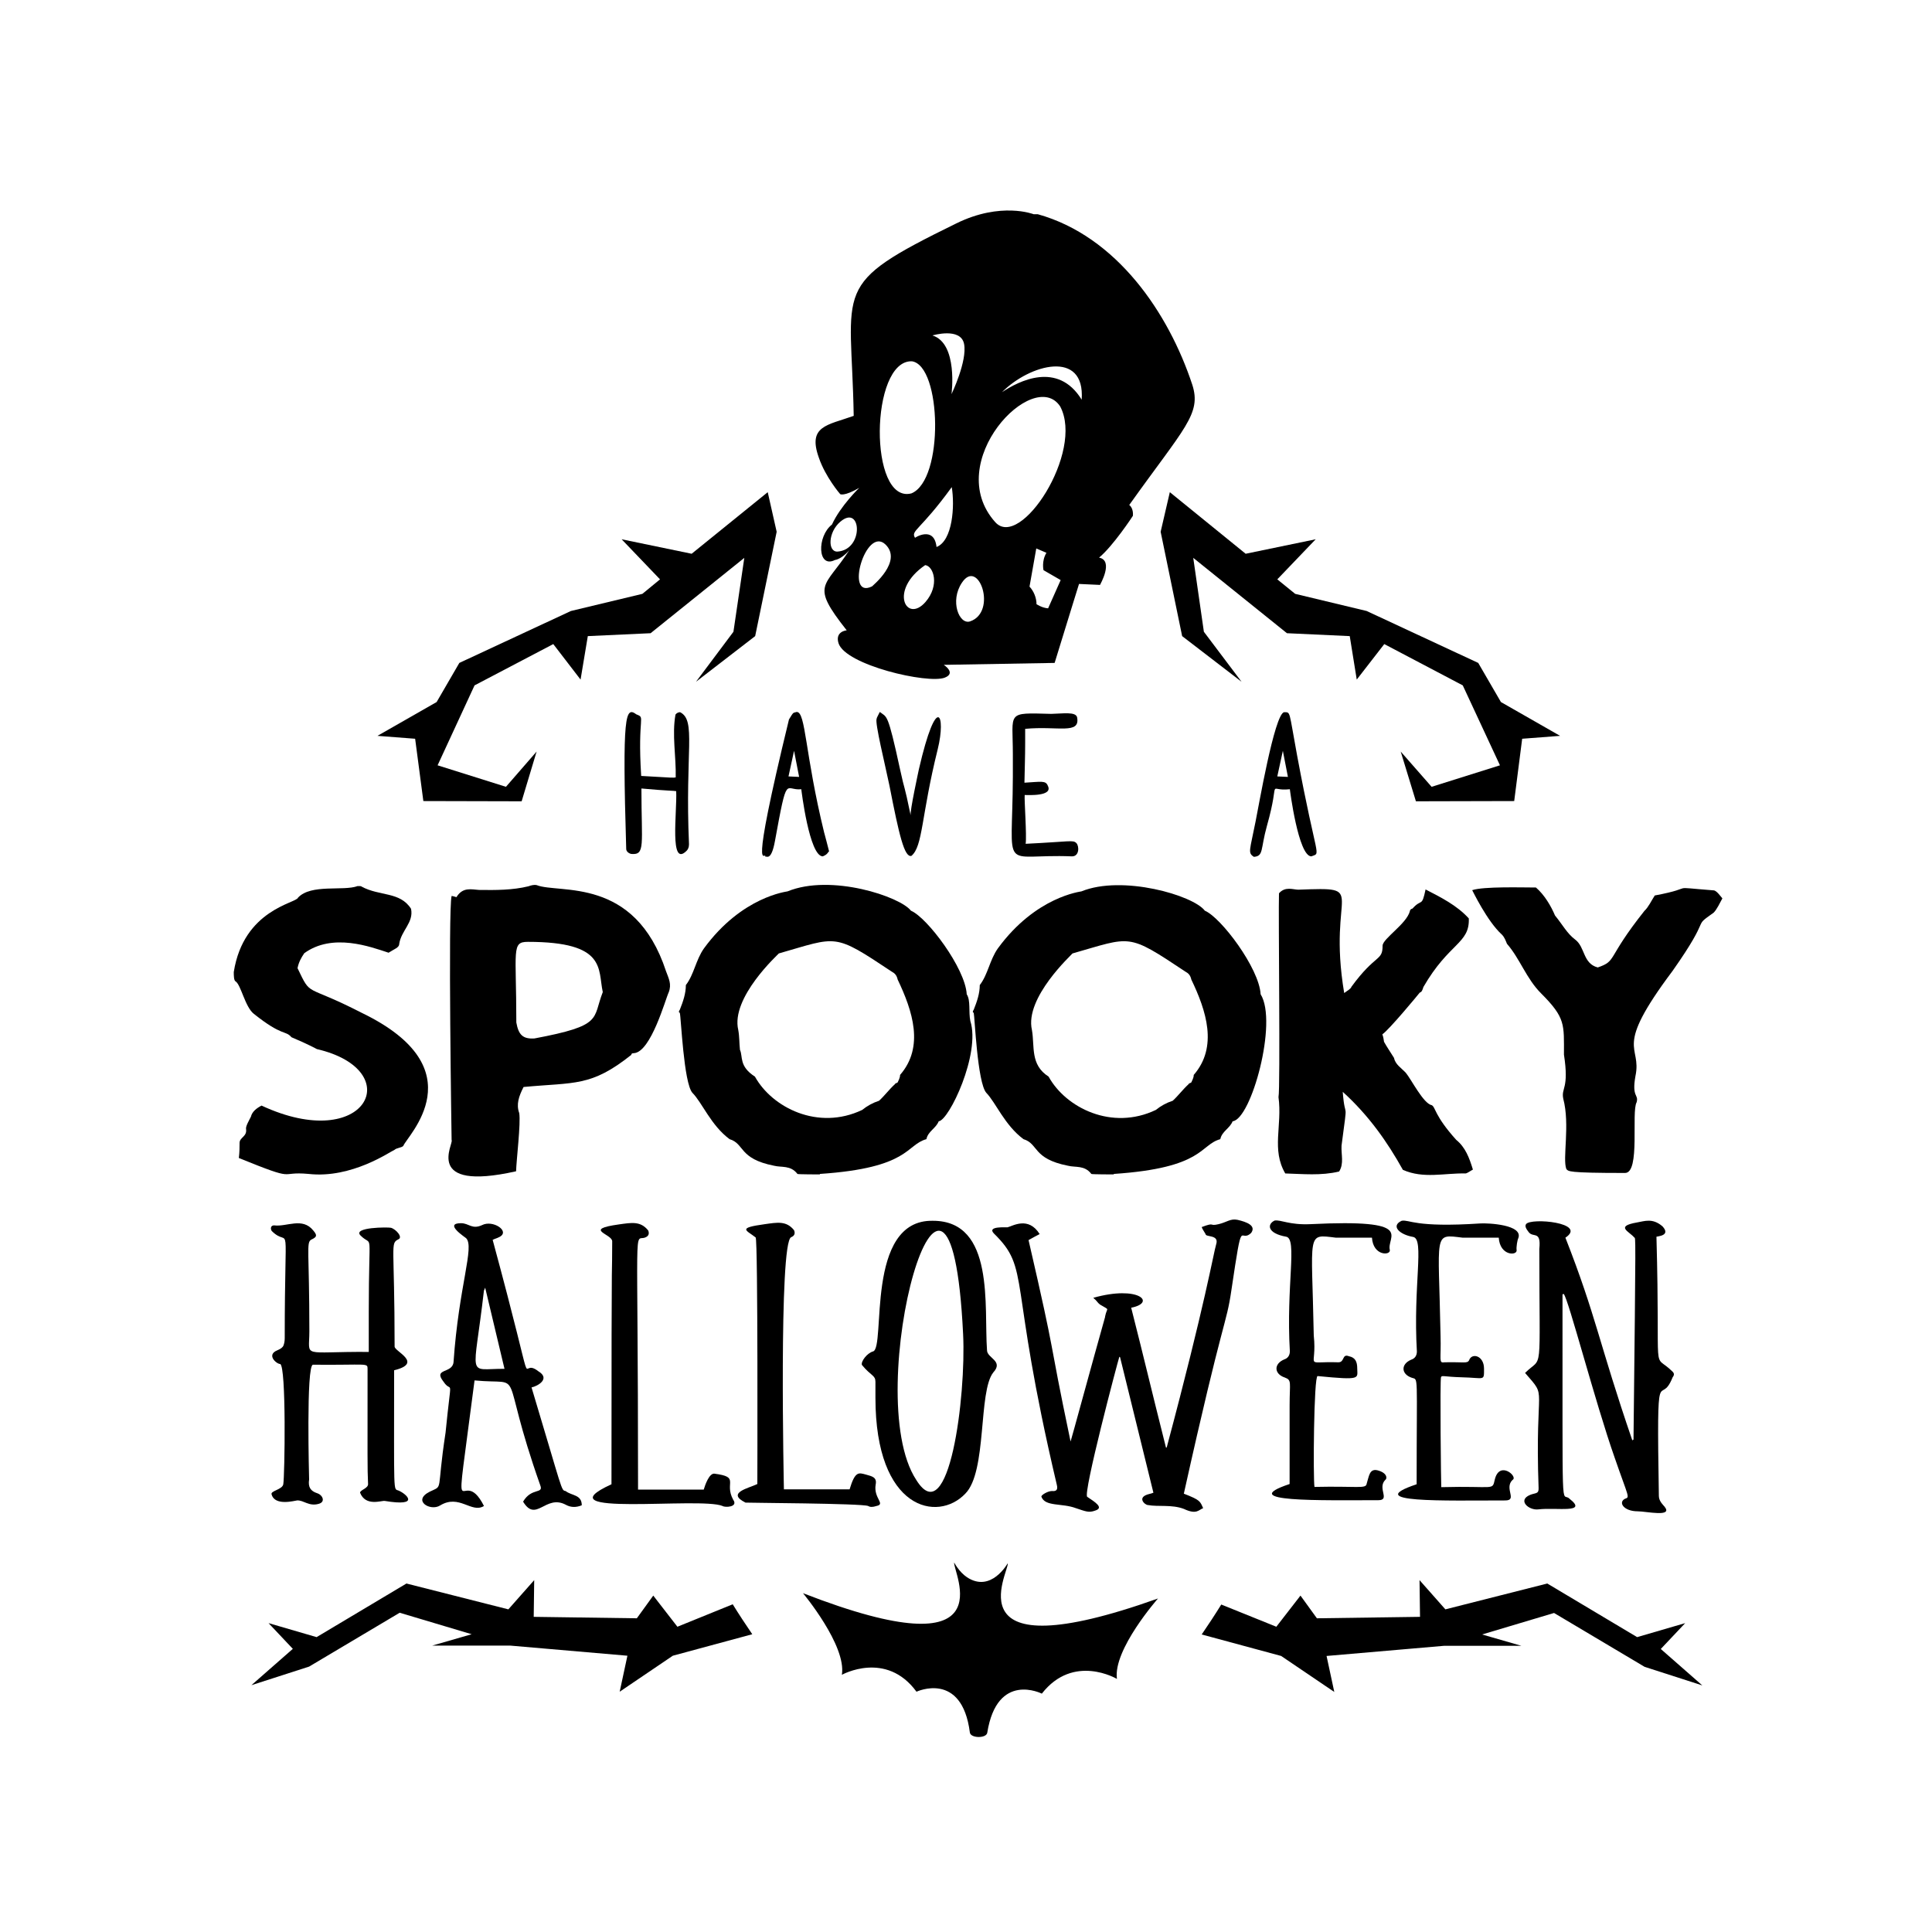
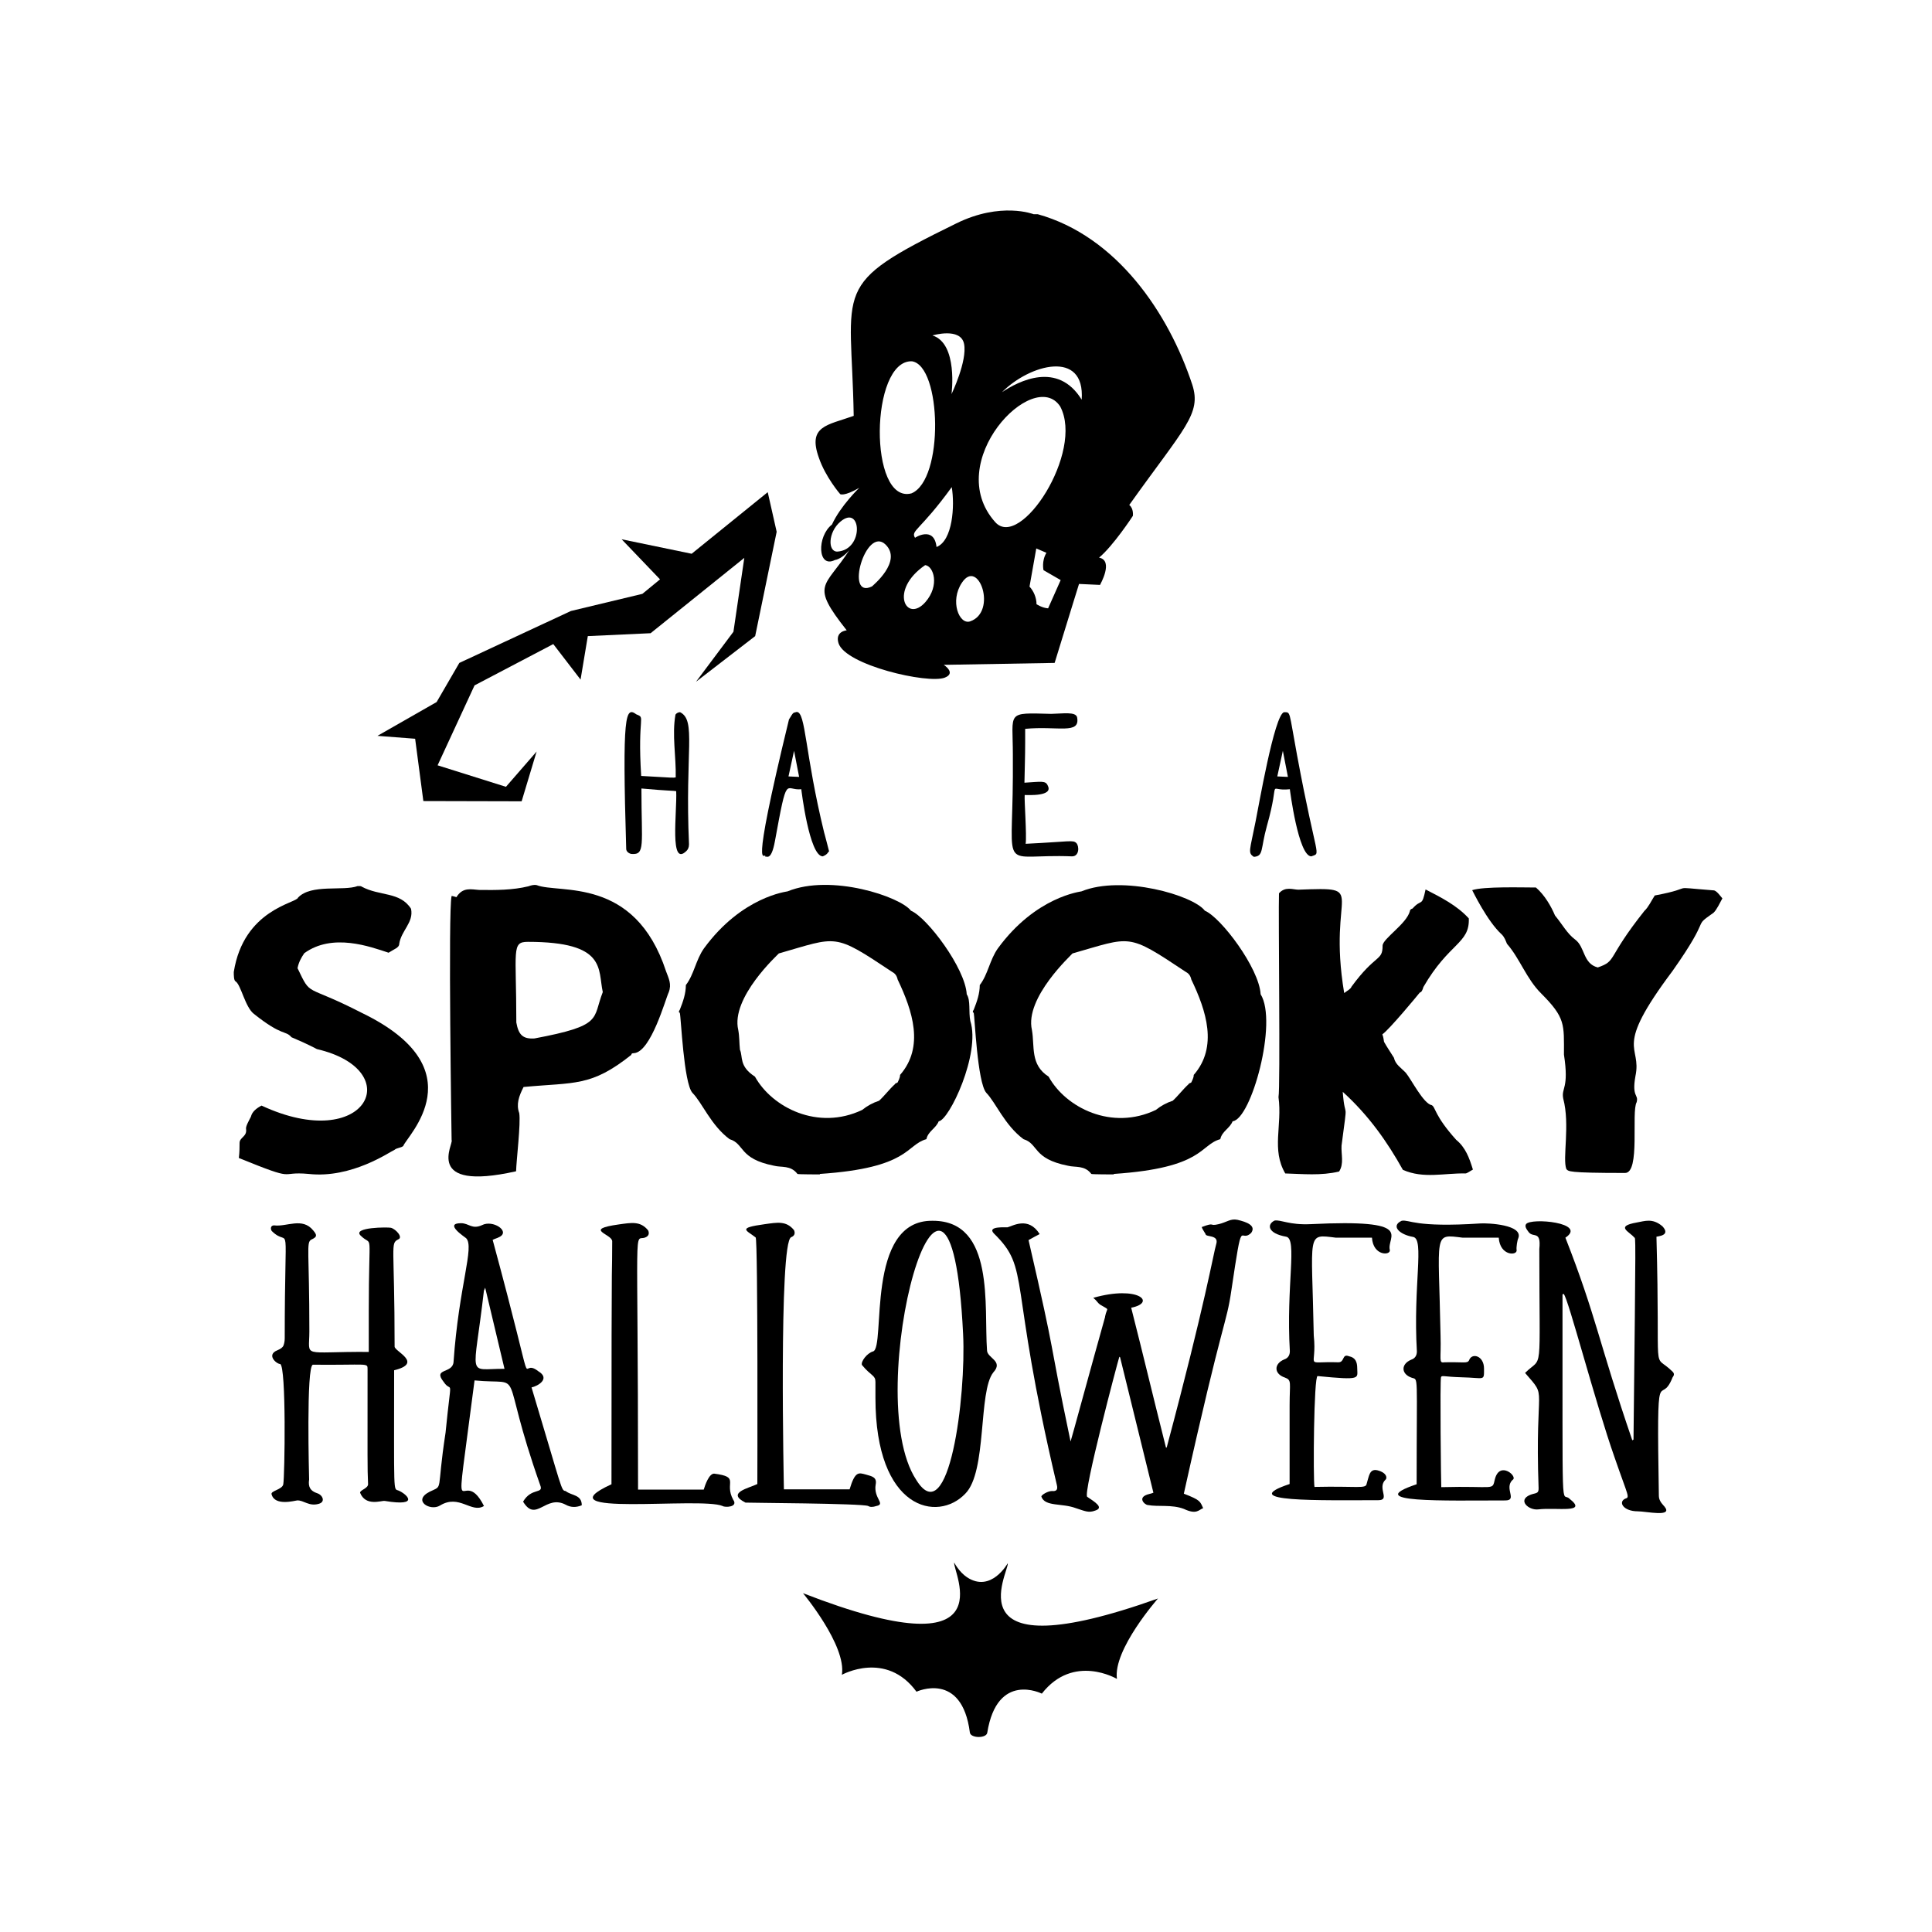
<svg xmlns="http://www.w3.org/2000/svg" version="1.1" id="Layer_1" x="0px" y="0px" viewBox="0 0 800 800" style="enable-background:new 0 0 800 800;" xml:space="preserve">
  <style type="text/css">
	.st0{fill:#000005;}
	.st1{fill:#000204;}
</style>
  <g>
    <path d="M99.2,473.3c0,1.5,0,3.8-0.3,6.2c25.1,10.2,15.8,5.4,28.9,6.6c17.9,2,33.8-9.3,35.6-10c0.8-0.8,2.8-0.8,3.6-1.6   c1.3-3.9,31-31.8-17.2-55.1c-23.9-12.3-20.7-6.2-26.6-18.5c0.5-2.5,1.5-4.3,2.8-6.2c11.7-8.5,27.3-2.7,34.9-0.2   c2.3-1.5,4.4-2.1,4.4-3.6c0.8-5.6,6.1-8.9,4.9-14.6c-4.6-7.2-13-5.1-20.5-9.2c-0.2-0.2-0.5-0.2-1.6-0.2c-5.9,2.2-19.3-1-24.7,4.8   c-0.6,2.3-22.5,4.8-26.6,30.8c0,1.3,0,3.6,0.8,3.9c2.2,1.5,3.9,10.6,7.5,13.4c11.9,9.5,13,6.7,15.6,9.7c6.9,2.9,10.3,4.8,10.5,4.9   c37.8,8.8,20.5,43.6-22.9,23.4c-2.1,1.1-3.9,2.5-4.4,4.6c-0.8,1.6-2.3,4.1-2,5.2C102.3,470.7,99.2,470.9,99.2,473.3z" />
    <path d="M262.5,436.1c7.1-0.5,13.1-22.6,14.4-25.2c1.3-3.4,0-5.7-1.1-8.7c-13-39.6-44.3-32-53.6-35.7c-0.8-0.2-2.1,0-3.4,0.5   c-6.6,1.6-13.4,1.6-20.5,1.5c-3.1-0.2-6.7-1.3-9.3,3c0,0-1.5-0.5-2-0.5c-1.5,5.7,0,101,0,101.1c1.1,1.1-12.1,21.6,26.7,12.9   c0.1-4.4,2-20,1.3-24.1c-1.3-3.6-0.2-6.9,1.8-10.8c21.2-2,27.9,0,44.6-13.3C261.5,436.3,261.6,436.1,262.5,436.1z M221.3,430   c-4.9,0.3-6.6-1.6-7.5-6.6c0-30.2-2.1-33.4,4.8-33.4c32.7,0,28.9,11.3,31,20.8C245.2,422,250,424.6,221.3,430z" />
    <path d="M320.5,482.7c3.1,0.8,6.9-0.3,9.7,3.4c0,0.2,9.2,0.2,9.3,0.2v-0.2c37.3-2.5,35.5-12,44.1-14.4c0.7-3.3,3.9-4.4,5.1-7.4   c4.3-0.4,17.4-28,13.1-41.5c-0.8-3.8,0.2-8.5-1.5-11.1c-0.6-10.8-16.4-31.8-23.1-34.6c-4.4-5.8-33-15.4-51.1-8   c-0.1,0.1-18.8,2-34.6,23.6c-3.4,4.8-4.1,10.8-7.5,15.2c0,3.4-1.1,6.7-2.5,10.2c-0.5,0.7-0.5,1.1,0,1.3c0.5,1.7,1.6,29,5.2,33.1   c4,4,7.7,13.5,15.4,19.2C308.4,473.6,305.8,479.8,320.5,482.7z M322.5,394.8c24.5-7,22.5-8.6,46.7,7.5c1.3,0.7,2.1,1.5,2.5,3.3   c6.2,13,11.1,27.9,1,39.5c0,1.3-0.7,2.3-1,3.1c-0.3,0.3-1,0.3-1.1,0.7c-2.5,2.3-4.4,4.9-6.6,6.9c-2.5,0.8-4.9,2.1-7,3.8   c-18.3,8.7-37.3-1-44.4-13.8c-6.7-4.3-4.9-8.3-6.2-11.1c-0.3-2.7-0.2-5.5-0.7-8.2C302.5,413.1,322.2,395.2,322.5,394.8z" />
    <path d="M423.8,471.7c6.3,1.9,3.7,8.1,18.4,11c3.1,0.8,6.9-0.3,9.7,3.4c0,0.2,9.2,0.2,9.3,0.2v-0.2c37.4-2.5,35.5-12,44.1-14.4   c0.7-3.3,3.9-4.4,5.1-7.4c7.7-0.8,18.8-41.1,11.6-52.6c-0.6-10.8-16.4-31.8-23.1-34.6c-4.8-6.4-34.2-14.9-51.1-8   c-0.1,0.1-18.8,2-34.6,23.6c-3.4,4.8-4.1,10.8-7.5,15.2c0,3.4-1.1,6.7-2.5,10.2c-0.5,0.7-0.5,1.1,0,1.3c0.4,1.4,1.5,28.9,5.2,33.1   C412.3,456.5,416,465.9,423.8,471.7z M444.1,394.8c24.6-7,22.5-8.6,46.7,7.5c1.3,0.7,2.1,1.5,2.5,3.3c6.2,12.9,11.1,27.9,1,39.5   c0,1.3-0.7,2.3-1,3.1c-0.3,0.3-1,0.3-1.1,0.7c-2.5,2.3-4.4,4.9-6.6,6.9c-2.5,0.8-4.9,2.1-7,3.8c-18.2,8.7-37.3-0.9-44.4-13.8   c-7.7-4.9-5.7-12.5-6.9-19.3C424.2,413.1,443.9,395.2,444.1,394.8z" />
    <path d="M587.9,411c0.8-0.2,1.1-1,1.5-2.3c10.6-18.4,19.2-17.9,18.8-28.4c-4.9-5.4-11.5-8.7-17.9-12c-1.6,7.6-1.6,3.6-5.4,7.9   c-0.8,0.2-1.1,0.7-1.1,1.1c-1.4,5.3-11.3,11.4-11.3,14.3c0,6.5-2.8,3.2-12.9,17c-0.2,0.8-1.5,1.5-3,2.6c-7.2-43.1,11-43.9-19-42.8   c-2.1,0-5.4-1.5-8,1.5c-0.3,7.7,0.6,80.8-0.2,84.4c1.6,11.9-3,21.7,2.8,31.6c7.2,0.2,14.8,1,22.3-0.8c2.1-3.3,0.8-7,1-10.7   c2.8-21.3,1.5-9.2,0.5-22.3c10.8,9.8,18.5,20.8,24.9,32.3c8.5,3.8,17.2,1.3,25.9,1.5c0.7,0,2.1-1.1,3.1-1.6   c-1.5-4.9-3.1-9.2-6.9-12.3c-9.2-10.2-8.5-13.6-10.2-14.4c-3.4-0.6-8.5-10.8-10.7-13.4c-2-2.1-4.3-3.4-4.9-6.2   c-1.3-2.1-3-4.6-4.1-6.6c-0.2-1-0.2-1.8-0.7-3.1C575.3,426.3,587.2,411.9,587.9,411z" />
    <path d="M709.8,368.7c-20.6-1.6-6-1.4-24.6,2.1c-1.6,2.5-2.6,4.8-4.3,6.4c-15.9,20-11.2,20.6-19.3,23.4c-6.2-1.6-5.2-8.4-9.3-11.5   c-3.4-2.5-5.4-6.4-8.4-10c-1.6-3.8-4.3-8.5-7.9-11.6c-5.7,0-21.7-0.5-26.4,1.1c0.1,0.1,6.2,12.9,12.3,18.4c1.1,1.1,1.6,2.6,2.1,3.8   c5.4,6.2,8,14.4,14.1,20.5c10.2,10.2,9.5,12.8,9.5,25.4c2.2,14.3-1.2,13.6-0.3,18.2c2.9,10.9-0.4,24.9,1.3,29.2   c1,0.9,0,1.6,24.3,1.6c6.4,0,2.5-25.3,4.8-29.3c0.9-3.4-2.1-1.9-0.5-10.8c2.8-13.3-9.6-10.3,15.4-43.6c16.9-24,7.6-17.4,17-24.1   c1.3-1.3,2.5-3.9,3.6-5.9C712.1,370.7,711,369.1,709.8,368.7z" />
    <path d="M417.3,647.3c-0.1,0.1-6.9,12.4-16.9,5.8c-3.3-2.2-5.3-6.1-5.3-6.1c-0.7,3.8,22.7,45.9-62.6,12.7c0,0,18.1,21.7,16.1,33.8   c0,0,18.3-10.2,30.9,7c0,0,18.8-8.8,22.1,16.9c0.3,2.4,6.8,2.5,7.2,0.1c4.1-25.6,22.6-16.2,22.6-16.2c13.1-16.8,31.1-6.1,31.1-6.1   c-1.7-12.1,17-33.3,17-33.3C393.1,692.7,417.9,650.9,417.3,647.3z" />
    <polygon points="175.3,331.7 216,331.8 222.2,311.2 209.5,325.8 181.2,316.9 196.5,283.8 229.1,266.7 240.4,281.4 243.4,263.4    269.4,262.2 308.2,231 303.7,261.6 288.2,282.3 312.7,263.4 321.6,220.2 317.9,203.8 286.4,229.3 257.4,223.3 273.3,239.9    266,245.9 236.4,253 190.2,274.5 180.8,290.7 156.3,304.7 171.9,305.9  " />
-     <polygon points="480.6,220.2 489.5,263.4 514.1,282.3 498.5,261.6 494.1,231 532.9,262.2 558.9,263.4 561.8,281.4 573.2,266.7    605.7,283.8 621.1,316.9 592.8,325.8 580,311.2 586.3,331.8 627,331.7 630.3,305.9 646,304.7 621.5,290.7 612.1,274.5 565.9,253    536.3,245.9 528.9,239.9 544.8,223.3 515.8,229.3 484.4,203.8  " />
-     <path d="M280.5,673.6l-10-12.9l-6.8,9.4l-42.7-0.6l0.2-15.2l-10.7,12.1l-42.2-10.7l-37.2,22.2l-19.9-5.8l10.1,10.7l-0.1,0l-17.1,15   l23.9-7.7l37.5-22.3l29.8,8.9l-16.3,4.7h32.2l48.6,4.2l-3.2,14.9l22-14.9l32.9-8.9c-2.8-4.1-5.5-8.2-8.1-12.4L280.5,673.6z" />
-     <path d="M687.7,682.8l10.1-10.7l-19.9,5.8l-37.2-22.2l-42.2,10.7l-10.7-12.1l0.2,15.2l-42.7,0.6l-6.8-9.4l-10,12.9l-22.8-9.2   c-2.6,4.2-5.3,8.3-8.1,12.4l32.9,8.9l22,14.9l-3.2-14.9l48.6-4.2H630l-16.3-4.7l29.8-8.9l37.5,22.3l23.9,7.7l-17.1-15L687.7,682.8z   " />
    <path d="M149.1,618.1c2.3,5.8,8.8,3.2,10.2,3.4c15.1,2.5,8.9-3,5.7-4.3c-2.2-0.9-1.8,2.8-1.8-49.8c12.2-3,0.2-7.8,0.2-9.8   c0-42.5-1.9-42.6,1.5-44.4c2.1-0.8-0.9-4.2-3-4.8c-1.1-0.3-16.1-0.3-12.6,3.2c5.3,5.3,3.4-4.5,3.4,31.3v16.9   c-28.3-0.2-24.6,2.8-24.6-8.5c0-33.4-1.4-36.8,0.8-38c2.4-1.1,2.5-1.8,0.8-3.8c-4.5-5.6-11-1.4-16.2-2.1c-1.4,0-1.6,1.3-1,2.3   c8,8,5.4-9.9,5.4,44.4c0,1.2-0.2,2.2-0.5,3c-0.3,0.8-1.1,1.4-2.5,2c-4.8,1.9-0.4,5.7,1.1,5.7c2.6,0.7,1.9,46.6,1.3,49.8   c-0.4,2.3-5.6,2.7-4.8,4.3c1.4,4.8,9.5,2.5,10.5,2.4c2.7-0.2,4.9,2.6,9,1.4c2.9-0.8,1.6-3.7-0.7-4.4c-2.7-0.9-3.8-2.5-3.3-5.7   c0-0.1-1.3-47.5,1.6-47.5c22.7,0.2,22.6-0.9,22.6,1.8c0,37.4-0.1,40.7,0.2,47.4C152.7,616.3,149.1,616.9,149.1,618.1z" />
    <path d="M216.6,621.8c5.4,8.9,9.3-3.2,17.7,1.3c2,1.1,4.2,1.2,6.6,0.2c0-4.5-4.2-3.9-6.7-5.9c-1.9-0.3-1.1,0.3-14.1-42.9   c2.5-0.5,8-3.6,2.8-6.7c-9-7.1,0.9,18.7-18.9-54.4c1.4-0.7,1.5-0.5,3-1.3c4.2-2.4-3-7.1-7.4-4.8c-4.2,1.9-5.4-0.8-8.7-0.8   c-7.3,0,1.7,5.8,2.1,6.2c3.6,3.6-3,19.6-5.2,51.3c-0.4,4.9-8.7,2.4-4.1,8.2c3.6,5.4,3.3-4.4,0.8,21c-3.9,25.4-0.7,21.6-6.6,24.5   c-7.3,3.7,0.3,8.2,4.3,5.7c8-4.9,13,3.4,18.2,0.2c-9.8-19.5-13.1,19.3-3.9-52c22,2.1,9.4-7,27.2,43.4   C225.2,618.8,220.1,615.8,216.6,621.8z M200.4,534.3c0,0.1,0.2-0.3,0.5-1.1l8,33.6C193,566.7,196.1,571.8,200.4,534.3z" />
    <path d="M299.2,623.6c1,0.7,6.6,0.5,4.4-2.6c-3.9-7.1,3.1-9.4-7.9-10.8c-2.1,0-3.7,4.6-4.3,6.6h-27.2v-2.1   c0-114.2-1.9-100.3,3-102.3c1.5-0.6,1.7-1.7,1.2-2.9c-3.2-4-7-3.2-12.1-2.5c-15.1,2.1-2.8,3.9-2.8,7c0,19.7-0.3-15.5-0.3,100.6   C223.1,628.4,290,619.7,299.2,623.6z" />
    <path d="M308.7,622.2c0.1,0.1,48.2,0.3,50.8,1.4c0.8,0.5,1.9,0.5,3.4,0c4-0.8-1.3-3.2-0.3-8.9c0.6-3-1.5-3.4-4-4.1   c-3-0.8-4.5-1.6-6.8,6.1h-27.2c0-0.1-2.2-102.3,3-104.4c1.5-0.6,1.7-1.7,1.2-2.9c-3.2-4-7-3.2-12.1-2.5c-11.7,1.6-7.6,2.5-3.8,5.5   c1,1,0.7,102,0.7,102.1C310.2,616.2,300.5,618.1,308.7,622.2z" />
    <path d="M399.7,618.5c9.1-9.1,5.3-42.3,11.6-50.2c4.4-4.8-2.6-5.9-2.6-9.2c-1.3-17.9,3.4-53.6-22.4-53.6   c-28.3-0.6-19.4,52.7-24.8,54.1c-2.5,0.7-5.1,4.2-4.6,5.6c3.9,4.7,5.6,4.2,5.6,7v6.6C362.5,625.3,388.3,630.5,399.7,618.5z    M398.8,552.4c1.3,25.6-5.8,82.3-19.4,60.4C355.8,576.9,393.4,441.6,398.8,552.4z" />
    <path d="M490.2,618.5c16.5-74.3,17.5-69.3,19.7-84.3c4.8-32.3,3.2-18.9,8.2-23.7c2.1-3-1.8-4.5-5.7-5.4c-2.9-0.6-4.4,1-7.8,1.8   c-4.2,1-1.2-1-7,1.2c0.4,1.1,0.7,1.3,1.6,2.9c0,1.4,5.7,0.1,4.4,4.2c-1.1,3.6-4.5,24.3-20.5,84.2h-0.3c-6.8-27-8.6-35.1-14.4-57.9   c10.6-2.1,3-9.4-15.7-4.1c1.6,1.3,1.7,2,2.8,2.8c4.3,2.6,2.9,0.9,2.1,4.9v0.2c-5.3,18.8-14.2,51.6-14.3,51.6   c-10-47.6-5.2-30.6-17.4-83.4c1.9-1.1,3.1-1.7,4.6-2.5c-4.7-7.5-11.2-3.3-13.3-2.8c-0.5,0.1-8.6-0.6-5.7,2.5   c15.4,15.1,5.8,18.1,26.1,104.1c0.5,2-0.1,2.8-2,2.6c-1.7,0-4.4,1.6-4.4,2.3c1.5,4.3,8.5,2.6,14.3,4.8c4,1.3,5.3,2,8,1   c3.8-1.2-0.2-3.6-3.3-5.7c-1.9-1.1,12.7-56.3,13.3-58c0.1,0,0.2,0.2,0.3,0.2l13.8,56.1c-0.5,0.2-1.1,0.4-1.6,0.5   c-5.6,1.3-1.9,4.6-0.7,4.6c4.2,0.8,9.9-0.3,14.9,1.6c5.3,2.5,6.1,0.4,8-0.3C496.9,621.7,497.2,621.2,490.2,618.5z" />
    <path d="M542.6,506.9c-8.7,0.4-12.2-1.9-14.8-1.5c-3.2,1.5-3.1,5.3,4.8,6.7c4.7,0.9-0.1,20.3,1.5,47.4c0,1.7-0.8,2.9-2.3,3.4   c-4.4,1.8-4.3,6,0.2,7.5c3,1.1,2,2,2,11.5v32.6c-22.8,7.6,12.9,6.7,36.7,6.7c5.2,0-0.6-5,3-8.5c0.6-0.3,1-2.8-3.4-3.9   c-3.3-0.7-3.4,2.5-4.4,5.6c-0.3,2.2-3.8,0.9-21.6,1.3c-0.6-3.2-0.3-46.1,1.3-45.9c18.4,1.8,16.4,1,16.4-3.2c0-2.7-0.8-4.5-3.4-5   c-3-1.2-1.7,2.5-4.4,2.5c-14.8-0.5-8.7,3-10.2-11.1c-0.8-43.1-3.2-42,9.2-40.5h14.9c0.5,7.7,7.8,7.4,7.4,5.1   C574,512,587,504.7,542.6,506.9z" />
    <path d="M613,506.6c-27.4,1.8-29.3-1.7-32.6-1.1c-4.6,2.1-1,5.7,4.8,6.7c4.7,1-0.1,20,1.5,47.4c0,1.7-0.8,2.9-2.3,3.4   c-4.4,1.8-4.3,6,0.2,7.5c2.8,1,2-2.7,2,44.1c-23.3,7.8,11.5,6.7,36.7,6.7c5.2,0-0.6-5,3-8.5c2.5-1.2-5.3-8.2-7.3-0.3   c-1.2,4.9,0.4,2.7-22.2,3.3c-0.1-0.3-0.6-44.5-0.1-45.6c0.4-0.8,1.4-0.1,8.4,0.1c9.8,0.2,9.4,1.8,9.4-3.6c0-5.4-5.1-6.7-6.2-3.4   c-0.8,1.4-2.2,0.6-10.2,0.8c-2.5,0.4-1.3-1.1-1.6-11.1c-0.8-43.1-3.2-42,9.2-40.5h14.9c0.5,7.7,7.8,7.5,7.4,5.1   c-0.2-1.1,0.3-4.2,0.7-4.9C630.8,507.1,616.2,506.4,613,506.6z" />
    <path d="M633.6,619c-5.4,2.2-0.6,6.5,3.4,6c7.5-0.9,20.8,1.8,12.9-4.4c-3.5-3.5-2.8,12.6-2.9-84.6c0.1-0.1,0.3-0.2,0.5-0.2   c1.9,1.9,13,44.8,21.1,67.8c5.7,16.5,6.4,16.3,4.3,17c-3,1.5-0.5,5.2,5.2,5.2c3.6,0,14.9,2.6,11.1-2c-0.2-0.3-2.3-2.1-2.3-4.3   c-1-60.2,0.3-35.6,5.7-49.2c0.7-0.9,0.7-1.6,0-2.3c-8.8-8.8-5,6-6.7-55.9c0.4-0.2,6.1-0.4,2.5-4.3c-4.2-3.6-7.5-2.1-10.6-1.6   c-9.1,1.6-3.2,3.7-1.1,6.2c0.6,0.7,0.7-5.5-0.3,83.7l-0.5,0.3c-13.9-40.5-14.8-51-27.7-83.9c9.3-6.2-14.4-8.4-16.3-5.6   c-0.6,0.9,0.1,2,1.1,3.3c1.9,2.5,5.2-0.9,4.4,7c0,54.2,1.6,43.8-5.9,51.3c9.6,11.1,4,2.8,5.6,47.7   C637.2,618.7,635.8,618.1,633.6,619z" />
    <path d="M263.5,295.8c-4.5-3.3-5.9-0.6-4.2,55.7c0,1.1,1.1,1.9,2.1,2.1c5.9,0.5,4.2-3.7,4.2-27.1c11,1,13.6,0.9,14.4,1.1   c0.4,8.6-2.9,31.9,4.3,24.7c0.5-0.5,1-1.3,1-2.7c-1.7-38.7,3.1-51.3-3.7-54.7c-0.7,0-1.5,0.4-1.9,1c-1.5,8.3,0.3,17.5,0.1,26   c-1.1,0.2-0.6,0.2-14.3-0.6C263.9,296,267.5,297.4,263.5,295.8z" />
    <path d="M316.9,354.8c0.4-0.6,2.4,2.2,4-6.6c5.2-28.5,4.1-20.6,10.9-21.4c0,0.1,3.3,27.8,8.9,27.8c2.1-0.9,1.9-1.5,2.6-2.1   c0-0.1-2.1-8.1-2-7.6c-8.1-33.1-7.6-50.1-11.4-50.1c-1.6,0.5-1.2-0.2-3.2,3.1C309.7,367.8,317.3,351.6,316.9,354.8z M328.8,310.9   c0.7,3.6,1.4,7.2,2.1,10.8c-1.6-0.1-2.8-0.1-4.4-0.2C326.7,320.6,328.4,312.6,328.8,310.9z" />
-     <path d="M364.3,294.8c-0.8,1.6-1.3,2.5-1.3,2.8c-0.8,1.7,3.5,19,5.3,27.7c4,20.5,6.2,29.9,9.1,29.1c4.8-4,4-16.5,10.9-44.2   c3.5-14.2-0.4-23.8-7.8,8.3c0,0.1-3.9,17.8-3.4,19.2c-2.9-14.1-2.3-9.4-4.4-19.1C367.5,294.6,367.3,297.2,364.3,294.8z" />
    <path d="M443.9,354.6c3.1,0,3-4.3,1.8-5.5c-1.4-1.4-2.5-0.6-21,0.3c0.5-3.4-0.6-18.1-0.4-20.2c1.6,0,11.8,0.6,9.6-3.8   c-0.9-2.3-2.7-1.7-9.7-1.3c0.1-5.8,0.3-10.7,0.3-16.5l0-5.8c13.5-1.3,22.9,2.5,21.5-4.8c-0.6-2.4-5.9-1.5-10.7-1.4   c-18.9-0.5-15.9-1-15.9,16.7v9.4C419.2,362.7,413.9,353.4,443.9,354.6z" />
    <path d="M534.1,326.8c0,0.1,3.5,27.8,8.9,27.8c4.2-1.7,2.3,2.3-5.9-41.8c-3.5-18.9-2.6-17.8-5.4-17.9c-4,0.9-10.6,39.5-11.8,45.3   c-2.4,12.2-3.3,12.9-0.7,14.6c4.1-0.3,2.7-3.1,5.4-12.8C530.5,321.1,524.2,327.9,534.1,326.8z M531.2,310.9   c0.7,3.6,1.4,7.2,2.1,10.8c-1.6-0.1-2.8-0.1-4.4-0.2C529.1,320.6,530.1,316.1,531.2,310.9z" />
    <path d="M339.1,189.6c2.7,7.9,8.7,14.9,8.8,15c0,0,1.5,1.1,7.9-2.6c0,0-7.8,7.5-11.3,15.2c-6.3,4.9-6,18.3,1.2,14.7   c1.9-0.3,4.2-2,6-4.1c-10.2,15.8-16.4,13.8-1.1,33.2c0,0-4.9,0.4-3.4,5.3c2.8,9.1,37,17,44,14.3c4.9-1.9-0.4-5.3-0.4-5.3l45.9-0.8   l7.4-24h0l2.7-8.7l8.7,0.4c0-0.1,5.8-10.1-0.4-11.3c5.8-4.8,13.9-17.1,14-17.3c0-0.1,0.4-3-1.5-4.5c22.8-32,30-37.7,26.1-49.8   c0,0,0,0,0,0c-9.8-29.7-31.3-61.5-64-70.6H428c0,0-13.5-5.3-32,3.8c-52.7,25.8-43.4,25.6-42.5,79.7   C342.6,176.1,334.3,176.3,339.1,189.6C339.1,189.6,339.1,189.6,339.1,189.6z M346.8,228.4c-4.1,0.2-4-8,1.2-12.4   C356.7,208.6,357.9,227.6,346.8,228.4z M383.2,249.3C383.2,249.3,383.2,249.3,383.2,249.3c-7.9,9-15.3-4.9-0.1-15.3v0   C386.6,234.4,389.2,242.4,383.2,249.3z M387.8,226.5L387.8,226.5c-1-9-9.1-3.8-8.9-3.8c-1.9-3.1,2-2.8,15.2-21   C395.4,209.4,394.5,223.9,387.8,226.5z M434,251.9c-2.6-0.2-4.5-1.6-4.8-1.7c0-2.7-1.2-5.5-2.9-7.3c0.1-0.4,2.5-14,2.8-15.8   l4.2,1.8c-2.1,3.5-1.2,7.2-1.2,7.2l7.1,4.1L434,251.9z M447.9,165.5c-9.9-16.1-26.1-7.7-33-3.1   C426.4,150.8,449.4,144.6,447.9,165.5z M439,168.3c10,18.8-16.5,59.6-26.9,47.9C389.9,191.4,428.1,151.7,439,168.3z M401.7,257.3   C401.7,257.3,401.7,257.3,401.7,257.3c-4.5,1.5-8.5-8.4-3.4-16C405.2,230.8,413.1,253.4,401.7,257.3z M399.2,142.4   c1.4,7.1-5.2,20.8-5.2,20.8s2.8-21-7.9-24.3C386.1,138.9,397.8,135.4,399.2,142.4z M377.6,149.6c12.3,1.8,13.4,49.1-0.2,54.7   C359.6,208.9,360.2,149,377.6,149.6z M366.7,225.5L366.7,225.5c7.1,7-5.5,17.1-5.6,17.3C349.6,248.5,358.5,217.5,366.7,225.5z" />
  </g>
</svg>